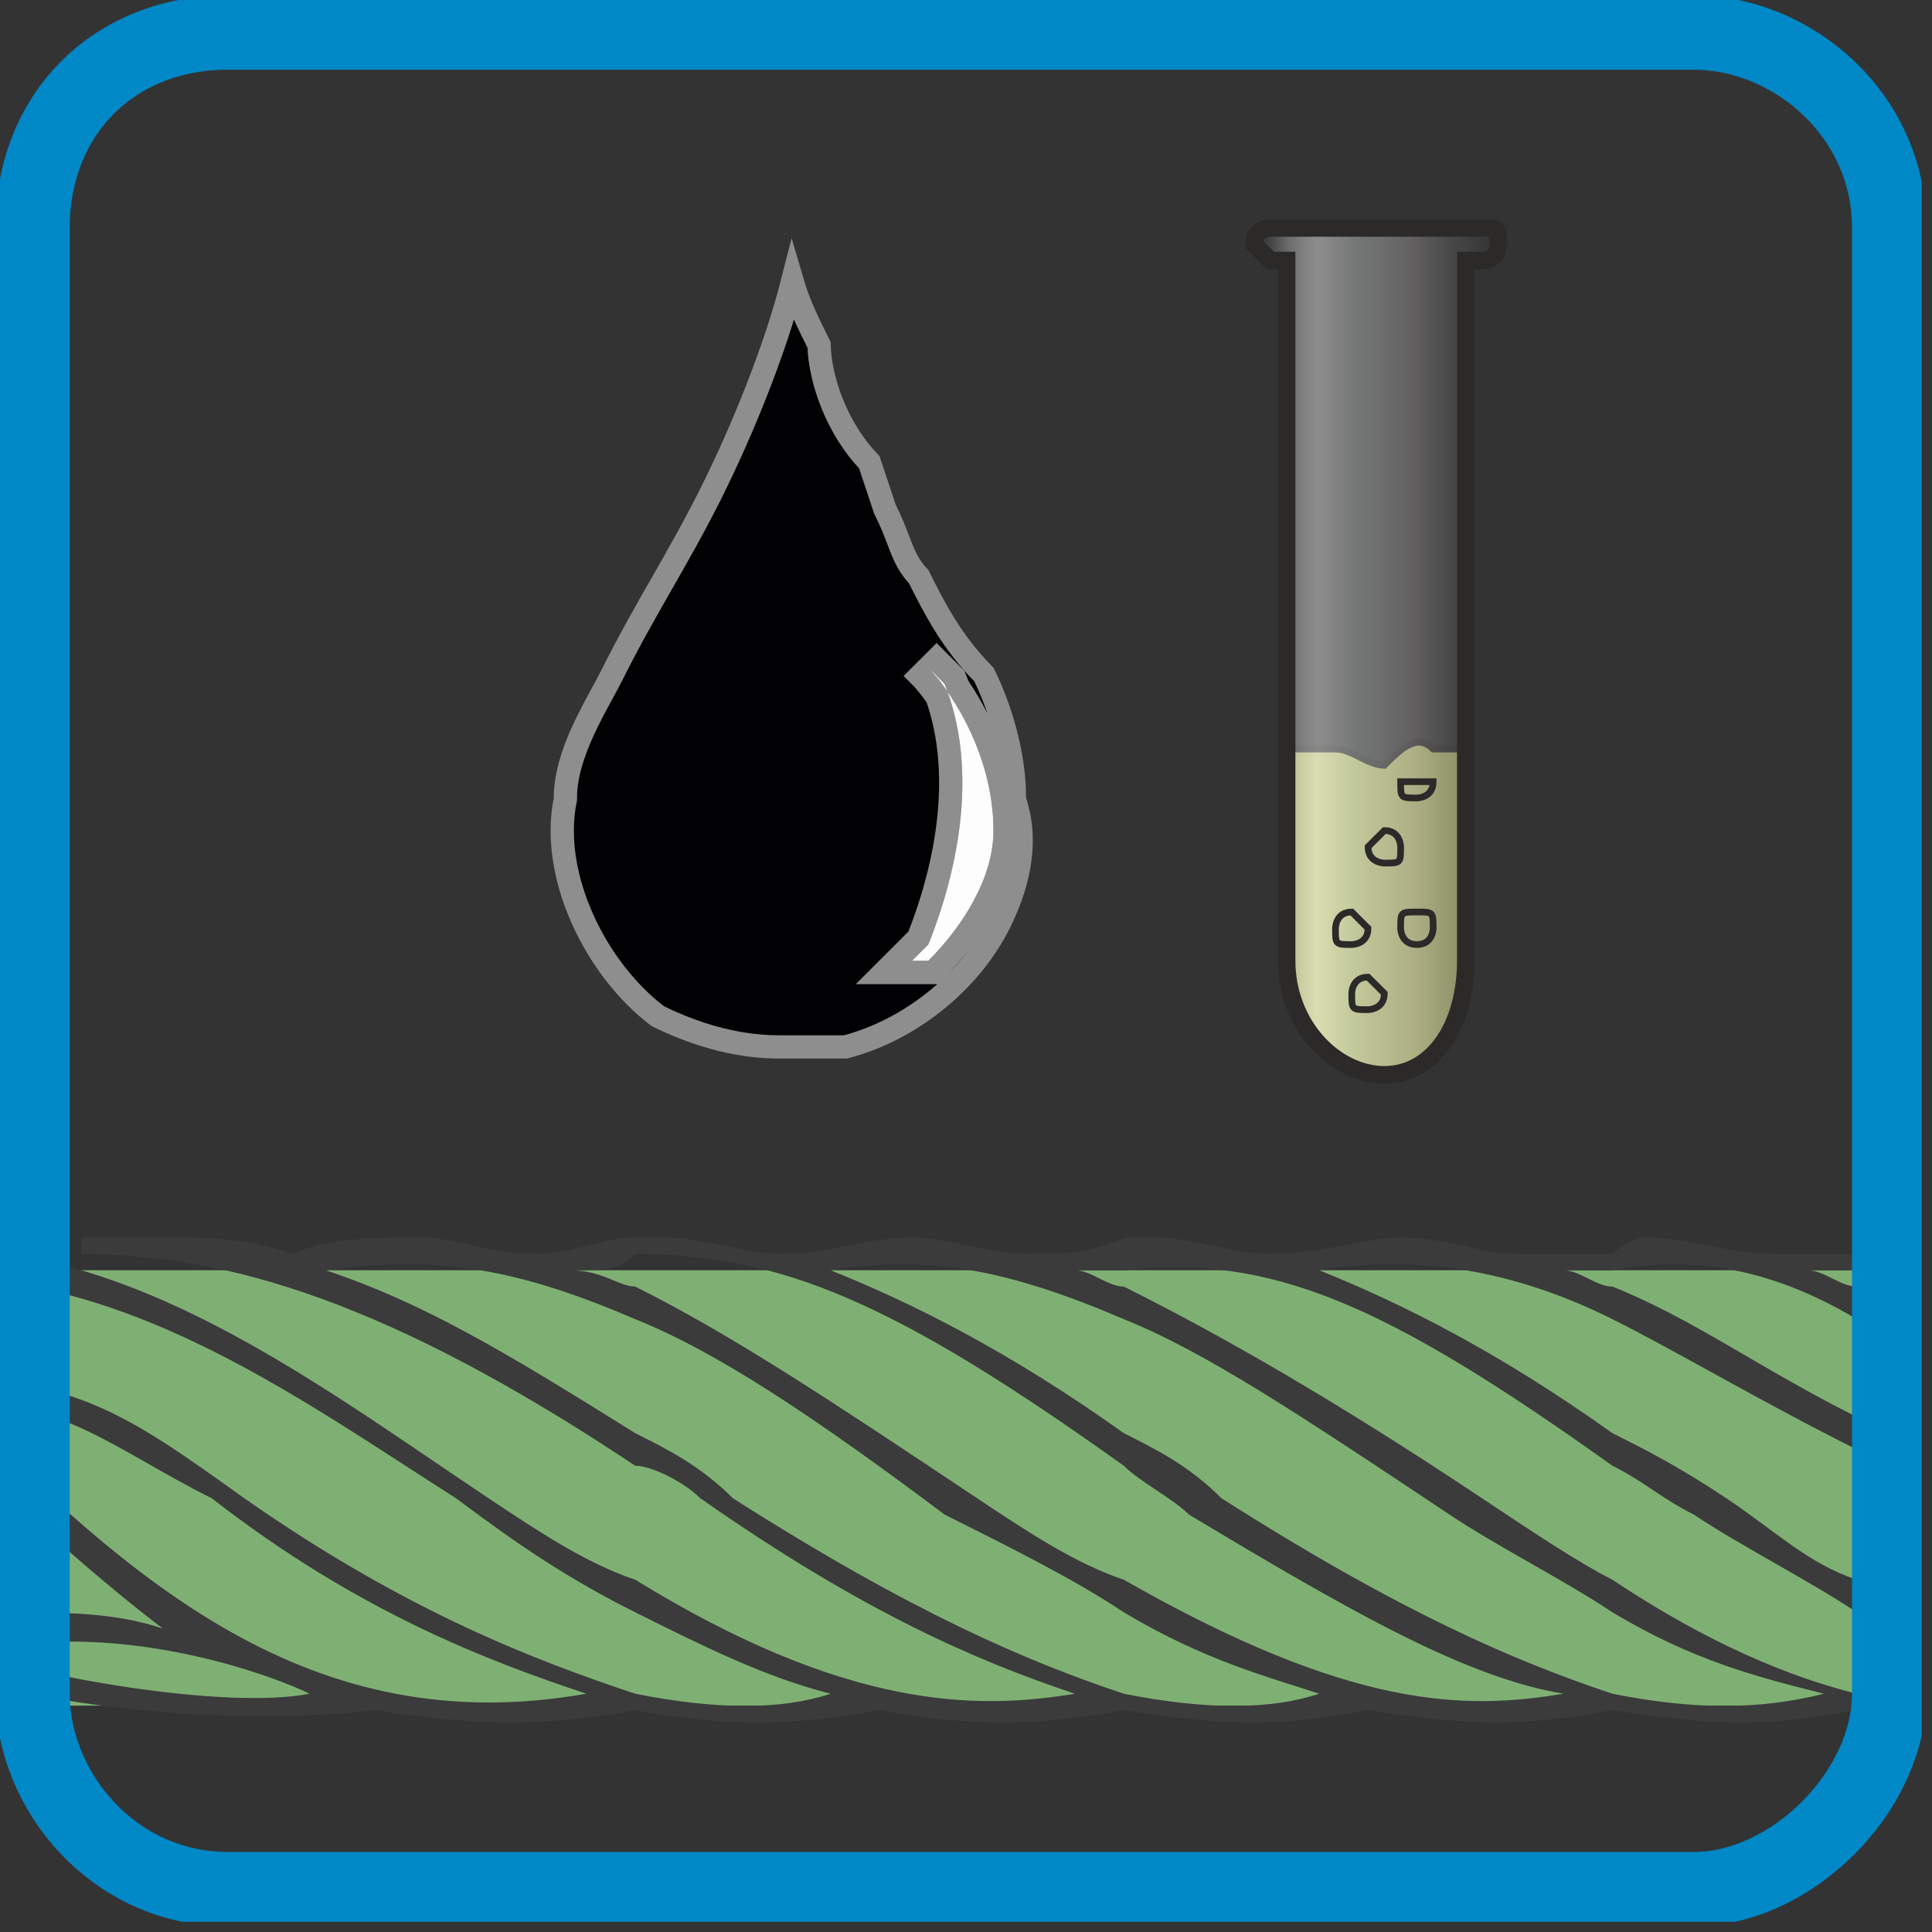
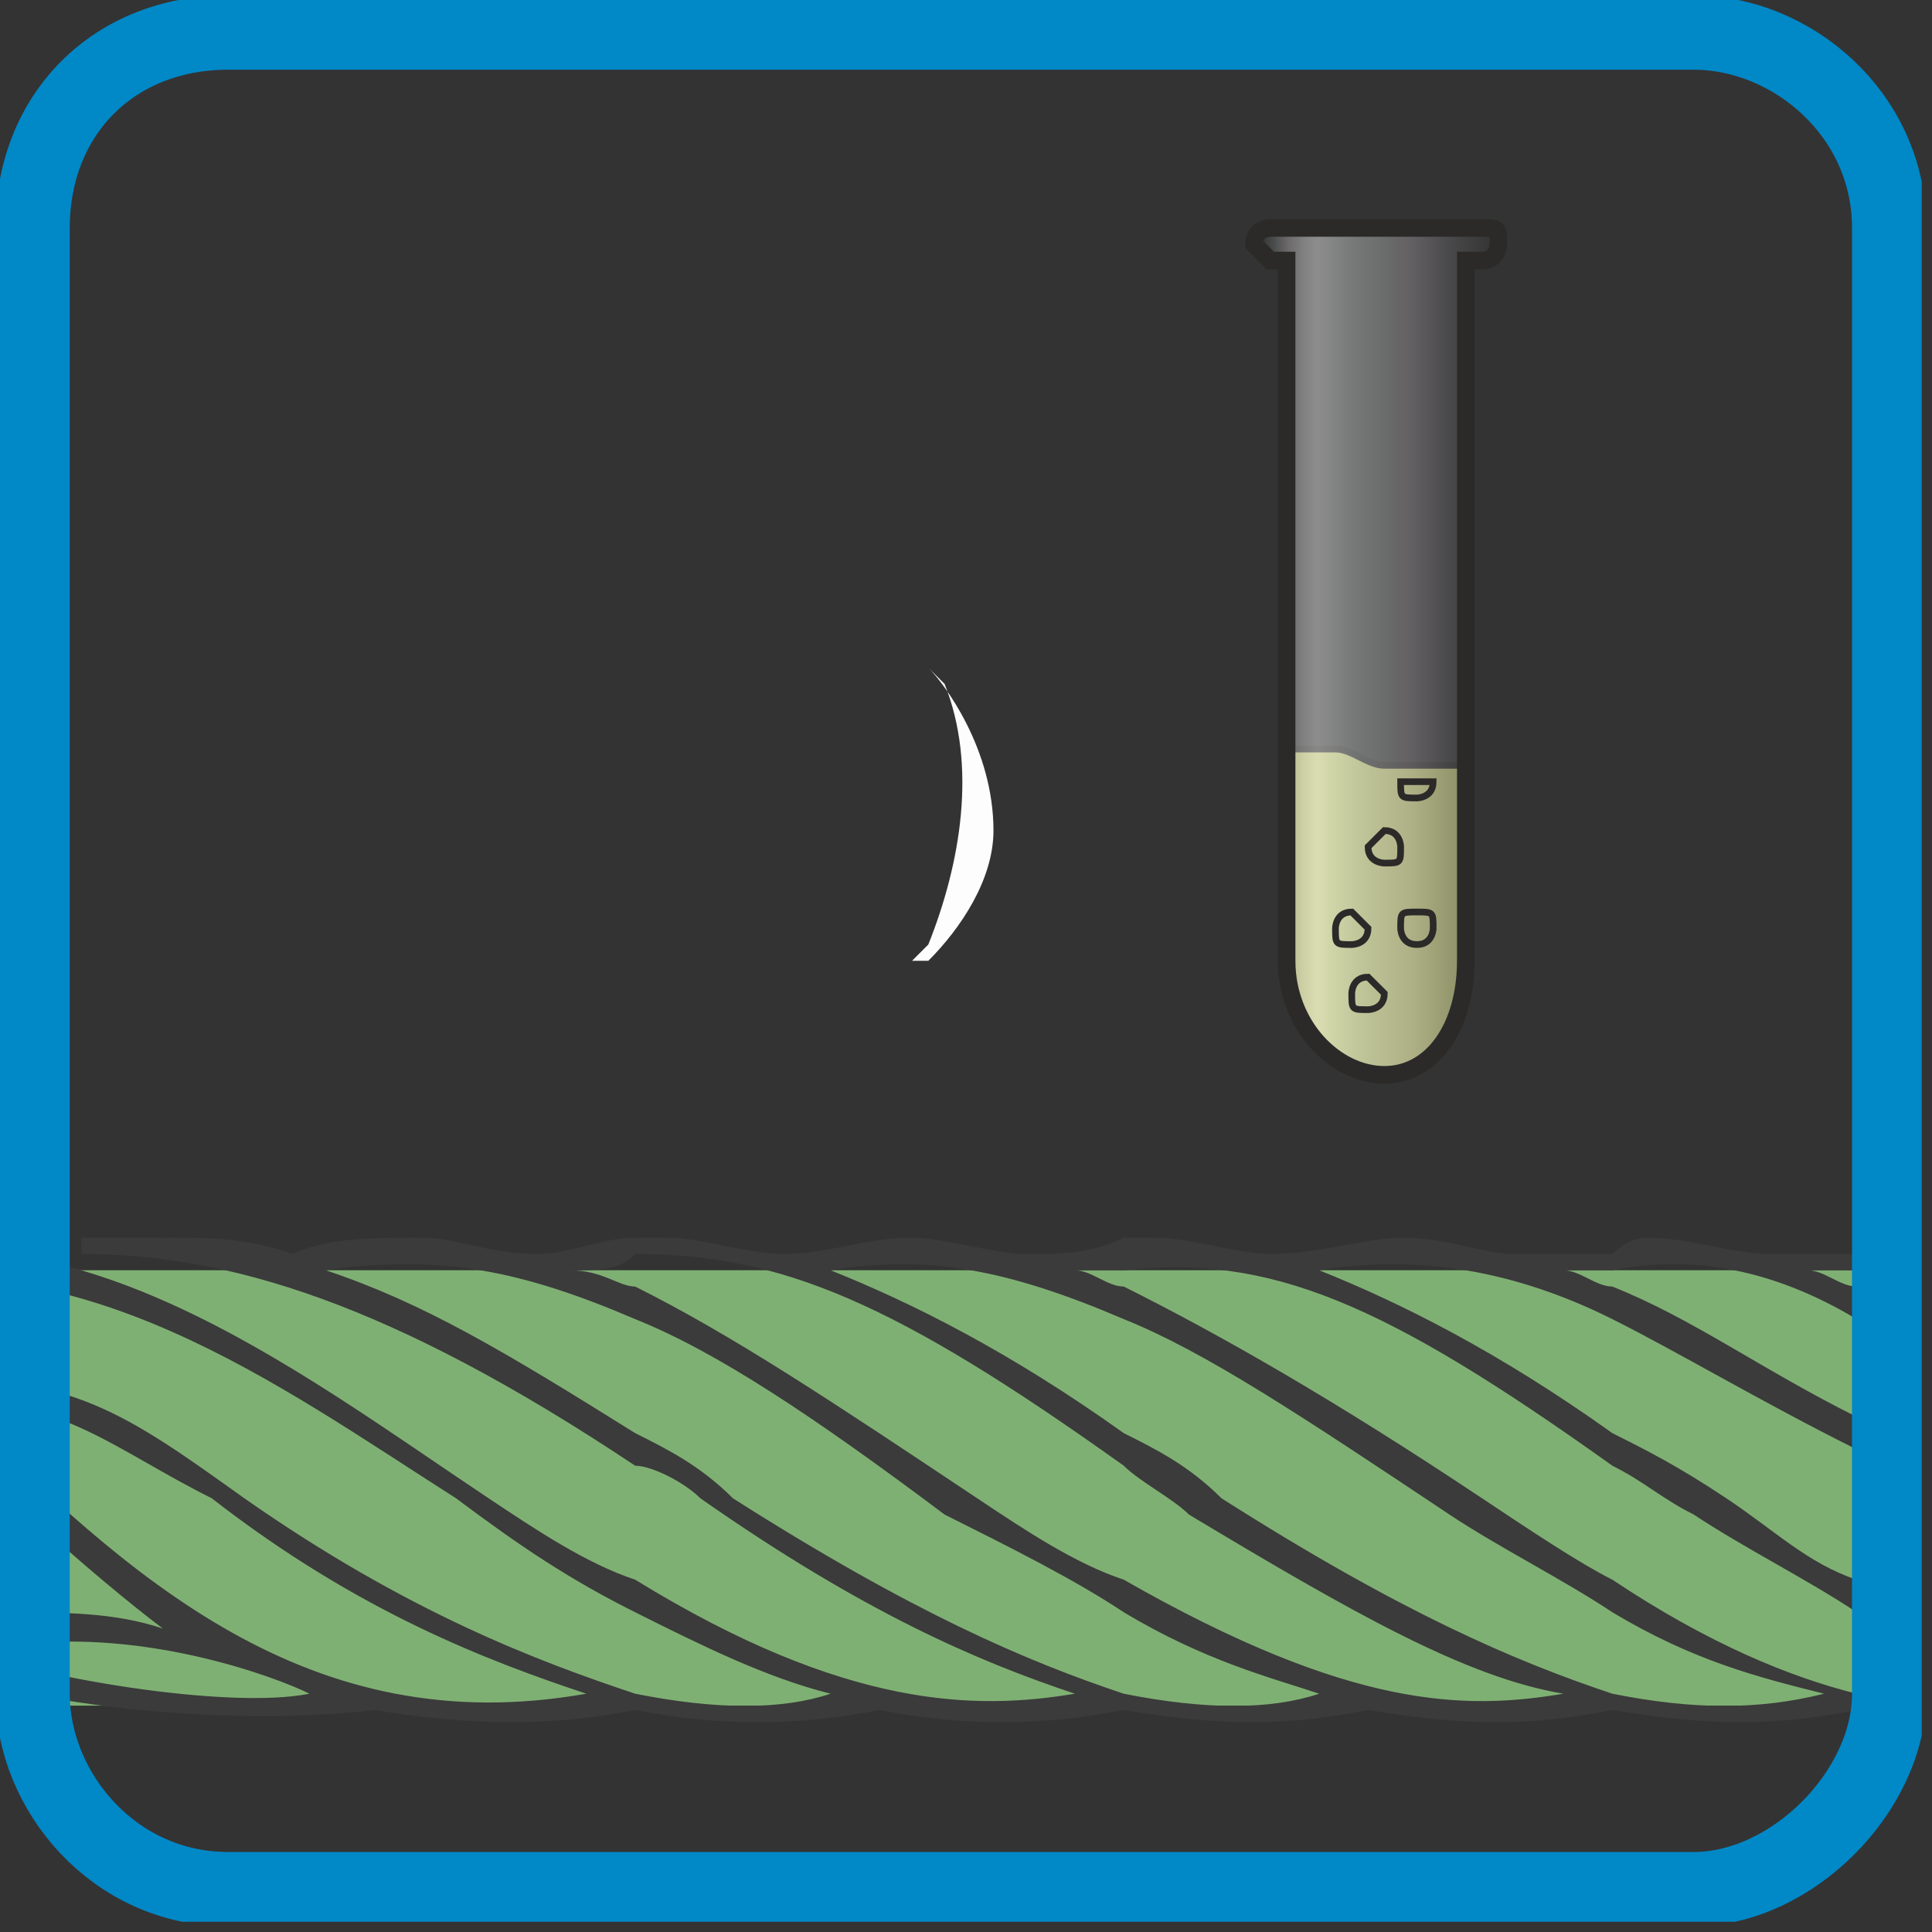
<svg xmlns="http://www.w3.org/2000/svg" width="83" height="83" viewBox="0 0 83 83" fill="none">
  <rect x="0" y="0" width="83" height="83" fill="#333333" stroke="none" />
  <g clip-path="url(#clip0_2112_12072)">
    <mask id="mask0_2112_12072" style="mask-type:luminance" maskUnits="userSpaceOnUse" x="1" y="1" width="81" height="81">
      <path d="M9.796 1.398H72.765C76.963 1.398 81.161 4.897 81.161 9.794V72.763C81.161 76.961 76.963 81.159 72.765 81.159H9.796C4.899 81.159 1.4 76.961 1.4 72.763V9.794C1.4 4.897 4.899 1.398 9.796 1.398Z" fill="white" />
    </mask>
    <g mask="url(#mask0_2112_12072)">
      <path d="M79.926 54.57H2.801V73.276H79.926V54.57Z" fill="#7FB073" />
      <path fill-rule="evenodd" clip-rule="evenodd" d="M79.762 54.572C79.063 54.572 78.363 54.572 77.663 54.572C78.363 54.572 79.063 55.271 79.762 55.271V56.671C76.264 54.572 72.766 53.872 69.268 54.572C68.568 54.572 67.868 54.572 67.169 54.572C67.868 54.572 68.568 55.271 69.268 55.271C72.766 56.671 75.564 58.77 79.762 60.869V62.268C75.564 60.169 72.066 58.07 69.268 56.671C65.07 54.572 60.872 53.872 56.674 54.572C60.172 55.971 64.37 58.07 69.268 61.568C70.667 62.268 72.066 62.968 74.165 64.367C76.264 65.766 77.663 67.165 79.762 67.865V69.264C77.663 67.865 74.865 66.466 72.766 65.067C71.367 64.367 70.667 63.667 69.268 62.968C59.472 55.971 54.575 53.872 48.278 54.572C47.578 54.572 46.879 54.572 46.179 54.572C46.879 54.572 47.578 55.271 48.278 55.271C52.476 57.37 57.373 60.169 63.67 64.367C65.769 65.766 67.868 67.165 69.268 67.865C73.466 70.664 76.964 72.063 79.762 72.763V73.462C76.264 74.162 73.466 74.162 69.268 73.462C65.769 74.162 62.971 74.162 58.773 73.462C55.275 74.162 52.476 74.162 48.278 73.462C44.78 74.162 41.281 74.162 37.783 73.462C34.285 74.162 30.787 74.162 27.288 73.462C23.79 74.162 20.292 74.162 16.094 73.462C10.497 74.162 1.401 73.462 -3.497 71.363C-4.896 71.363 -5.595 72.063 -5.595 72.063C-6.295 72.763 -6.995 72.763 -7.694 73.462C-9.793 74.862 -12.592 74.162 -13.991 73.462H-14.691V72.063L-13.991 72.763C-12.592 72.763 -9.793 73.462 -8.394 72.763C-6.995 72.063 -6.995 72.063 -6.295 71.363C-6.295 71.363 -5.595 70.664 -4.896 70.664C-6.295 69.964 -6.995 68.565 -8.394 67.865C-11.193 64.367 -10.493 62.968 -10.493 61.568C-9.793 61.568 -9.793 60.869 -9.793 60.869C-11.193 60.869 -11.892 60.869 -13.292 60.869C-13.292 61.568 -13.292 62.968 -14.691 63.667L-15.391 62.968C-13.991 62.268 -13.991 61.568 -13.991 60.869C-13.991 60.169 -13.991 60.169 -13.991 60.169C-14.691 60.169 -15.391 60.169 -15.391 59.469V58.77C-14.691 58.77 -14.691 58.77 -13.991 59.469C-13.991 58.07 -12.592 56.671 -9.793 55.271C-9.793 55.271 -9.793 55.271 -9.094 54.572C-10.493 53.872 -11.193 53.872 -12.592 53.872V53.172C-11.193 52.473 -9.793 52.473 -7.694 54.572C2.8 51.073 12.596 58.77 20.991 64.367C23.09 65.766 25.189 67.165 27.288 67.865C36.384 73.462 41.981 73.462 46.179 72.763C41.981 71.363 37.084 69.264 30.087 64.367C29.387 63.667 27.988 62.968 27.288 62.968C16.794 55.971 9.797 53.872 3.5 53.872V53.172C4.2 53.172 6.998 53.172 6.998 53.172C9.097 53.172 10.497 53.172 12.596 53.872C13.995 53.172 16.094 53.172 18.193 53.172C19.592 53.172 20.991 53.872 23.09 53.872C24.49 53.872 25.889 53.172 27.288 53.172C27.288 53.172 27.988 53.172 28.688 53.172C30.087 53.172 32.186 53.872 33.585 53.872C35.684 53.872 37.084 53.172 39.182 53.172C40.582 53.172 42.681 53.872 44.08 53.872C45.479 53.872 46.879 53.872 48.278 53.172C48.978 53.172 48.978 53.172 49.677 53.172C51.077 53.172 53.175 53.872 54.575 53.872C56.674 53.872 58.773 53.172 60.172 53.172C62.271 53.172 63.67 53.872 65.07 53.872C67.169 53.872 68.568 53.872 69.268 53.872C69.967 53.172 70.667 53.172 70.667 53.172C72.766 53.172 74.165 53.872 76.264 53.872C76.964 53.872 78.363 53.872 79.762 53.872V54.572ZM13.295 72.763C11.896 72.063 6.299 69.964 0.701 70.664C-0.698 70.664 -1.398 70.664 -2.097 70.664C1.401 72.063 9.797 73.462 13.295 72.763ZM-3.497 69.964C-2.797 69.964 -1.398 69.264 0.002 69.264C2.8 69.264 4.899 69.264 6.998 69.964C4.2 67.865 -1.398 62.968 -3.497 60.169H-4.196C-6.295 60.869 -7.694 60.869 -9.094 60.869V61.568C-9.793 62.968 -10.493 64.367 -7.694 67.165C-6.295 68.565 -4.896 69.264 -3.497 69.964ZM-9.793 60.169C-9.793 59.469 -9.793 59.469 -10.493 58.77L-9.793 58.07C-9.094 58.77 -9.094 59.469 -9.094 60.169C-7.694 60.169 -6.295 59.469 -4.196 59.469C-4.896 59.469 -4.896 58.77 -5.595 58.77C-6.295 57.37 -7.694 56.671 -8.394 55.971C-8.394 55.971 -9.094 55.971 -9.793 55.971C-11.892 57.37 -12.592 58.77 -12.592 59.469C-11.892 59.469 -11.193 60.169 -9.793 60.169ZM-6.995 55.271C-6.295 55.971 -5.595 56.671 -4.196 58.07C-4.196 58.07 -3.497 58.77 -3.497 59.469C2.8 58.77 5.599 60.869 10.497 64.367C17.493 69.264 23.09 71.363 27.288 72.763C30.787 73.462 33.585 73.462 35.684 72.763C32.886 72.063 30.087 70.664 27.288 69.264C24.49 67.865 22.391 66.466 19.592 64.367C11.896 59.469 3.5 53.172 -6.995 55.271ZM13.995 72.763C13.995 72.763 13.995 72.763 14.694 72.763H13.995ZM25.189 72.763C20.991 71.363 15.394 69.264 9.097 64.367C4.899 62.268 2.8 60.169 -2.097 60.169C5.599 67.865 13.295 74.862 25.189 72.763ZM35.684 54.572C39.182 55.971 43.38 58.07 48.278 61.568C49.677 62.268 51.077 62.968 52.476 64.367C60.172 69.264 65.07 71.363 69.268 72.763C72.766 73.462 75.564 73.462 78.363 72.763C75.564 72.063 72.766 71.363 69.268 69.264C67.169 67.865 64.37 66.466 62.271 65.067C55.974 60.869 51.776 58.07 48.278 56.671C43.38 54.572 39.882 53.872 35.684 54.572ZM27.288 53.872C26.589 54.572 25.889 54.572 24.49 54.572C25.889 54.572 26.589 55.271 27.288 55.271C31.486 57.37 35.684 60.169 41.981 64.367C44.08 65.766 46.179 67.165 48.278 67.865C58.073 73.462 62.971 73.462 67.169 72.763C62.971 72.063 58.073 69.264 51.077 65.067C50.377 64.367 48.978 63.667 48.278 62.968C38.483 55.971 33.585 53.872 27.288 53.872ZM13.995 54.572C18.193 55.971 21.691 58.07 27.288 61.568C28.688 62.268 30.087 62.968 31.486 64.367C39.182 69.264 44.08 71.363 48.278 72.763C51.776 73.462 54.575 73.462 56.674 72.763C54.575 72.063 51.776 71.363 48.278 69.264C46.179 67.865 43.38 66.466 40.582 65.067C34.984 60.869 30.787 58.07 27.288 56.671C22.391 54.572 18.892 53.872 13.995 54.572Z" fill="#3B3B3B" />
-       <path fill-rule="evenodd" clip-rule="evenodd" d="M62.97 41.276C62.97 44.075 61.57 46.173 59.471 46.173C57.372 46.173 55.273 44.075 55.273 41.276V32.18C55.973 32.18 56.673 32.18 57.372 32.18C58.072 32.18 58.772 32.88 59.471 32.88C60.171 32.18 60.871 31.481 61.57 32.18H62.97C62.97 33.58 62.97 38.477 62.97 41.276Z" fill="#BBC274" stroke="#2B2A29" stroke-width="0.287" />
+       <path fill-rule="evenodd" clip-rule="evenodd" d="M62.97 41.276C62.97 44.075 61.57 46.173 59.471 46.173C57.372 46.173 55.273 44.075 55.273 41.276V32.18C55.973 32.18 56.673 32.18 57.372 32.18C58.072 32.18 58.772 32.88 59.471 32.88H62.97C62.97 33.58 62.97 38.477 62.97 41.276Z" fill="#BBC274" stroke="#2B2A29" stroke-width="0.287" />
      <path fill-rule="evenodd" clip-rule="evenodd" d="M62.971 11.192V41.277C62.971 44.076 61.571 46.175 59.472 46.175C57.373 46.175 55.274 44.076 55.274 41.277V11.192H54.575L53.875 10.493C53.875 9.793 54.575 9.793 54.575 9.793H55.274H62.971H63.67C64.37 9.793 64.37 9.793 64.37 10.493C64.37 10.493 64.37 11.192 63.67 11.192H62.971Z" fill="url(#paint0_linear_2112_12072)" fill-opacity="0.439" />
      <path fill-rule="evenodd" clip-rule="evenodd" d="M62.971 11.192V41.277C62.971 44.076 61.571 46.175 59.472 46.175C57.373 46.175 55.274 44.076 55.274 41.277V11.192H54.575L53.875 10.493C53.875 9.793 54.575 9.793 54.575 9.793H55.274H62.971H63.67C64.37 9.793 64.37 9.793 64.37 10.493C64.37 10.493 64.37 11.192 63.67 11.192H62.971Z" stroke="#2B2A29" stroke-width="0.755" />
      <path fill-rule="evenodd" clip-rule="evenodd" d="M60.871 33.582H61.571C61.571 34.282 60.871 34.282 60.871 34.282C60.172 34.282 60.172 34.282 60.172 33.582C60.172 33.582 60.172 33.582 60.871 33.582Z" stroke="#2B2A29" stroke-width="0.287" />
      <path fill-rule="evenodd" clip-rule="evenodd" d="M59.473 35.68C60.173 35.68 60.173 36.379 60.173 36.379C60.173 37.079 60.173 37.079 59.473 37.079C59.473 37.079 58.773 37.079 58.773 36.379L59.473 35.68Z" stroke="#2B2A29" stroke-width="0.287" />
      <path fill-rule="evenodd" clip-rule="evenodd" d="M60.871 39.18C61.571 39.18 61.571 39.18 61.571 39.879C61.571 39.879 61.571 40.579 60.871 40.579C60.172 40.579 60.172 39.879 60.172 39.879C60.172 39.18 60.172 39.18 60.871 39.18Z" stroke="#2B2A29" stroke-width="0.287" />
      <path fill-rule="evenodd" clip-rule="evenodd" d="M58.772 41.977L59.472 42.676C59.472 43.376 58.772 43.376 58.772 43.376C58.072 43.376 58.072 43.376 58.072 42.676C58.072 42.676 58.072 41.977 58.772 41.977Z" stroke="#2B2A29" stroke-width="0.287" />
      <path fill-rule="evenodd" clip-rule="evenodd" d="M58.073 39.18L58.772 39.879C58.772 40.579 58.073 40.579 58.073 40.579C57.373 40.579 57.373 40.579 57.373 39.879C57.373 39.879 57.373 39.18 58.073 39.18Z" stroke="#2B2A29" stroke-width="0.287" />
-       <path d="M39.882 41.778H40.089L40.236 41.631C41.667 40.2 43.181 37.979 43.181 35.681C43.181 33.833 42.627 32.181 41.991 30.909C41.718 30.364 41.428 29.883 41.154 29.481C41.12 29.386 41.083 29.292 41.046 29.198L41.008 29.103L40.935 29.03L40.236 28.331L39.882 28.684L39.528 29.038C39.692 29.201 39.956 29.511 40.257 29.941C41.388 33.163 40.758 37 39.455 40.298L38.829 40.924L37.975 41.778H39.182H39.882ZM43.58 34.281V34.362L43.605 34.439C44.242 36.348 43.613 38.295 42.933 39.655C41.612 42.297 38.966 44.295 36.321 44.976H36.318H36.314H36.31H36.306H36.302H36.298H36.294H36.289H36.285H36.281H36.277H36.273H36.269H36.265H36.261H36.257H36.253H36.249H36.245H36.24H36.236H36.232H36.228H36.224H36.22H36.216H36.212H36.208H36.204H36.2H36.196H36.191H36.188H36.183H36.179H36.175H36.171H36.167H36.163H36.159H36.155H36.151H36.147H36.143H36.139H36.135H36.131H36.127H36.123H36.119H36.115H36.111H36.107H36.102H36.099H36.094H36.09H36.086H36.082H36.078H36.074H36.07H36.066H36.062H36.058H36.054H36.05H36.046H36.042H36.038H36.034H36.031H36.026H36.023H36.019H36.015H36.011H36.007H36.003H35.999H35.995H35.991H35.987H35.983H35.979H35.975H35.971H35.967H35.963H35.959H35.955H35.951H35.947H35.944H35.94H35.936H35.932H35.928H35.924H35.92H35.916H35.912H35.908H35.905H35.901H35.897H35.893H35.889H35.885H35.881H35.878H35.874H35.87H35.866H35.862H35.858H35.855H35.851H35.847H35.843H35.839H35.836H35.832H35.828H35.824H35.82H35.816H35.813H35.809H35.805H35.801H35.798H35.794H35.79H35.786H35.783H35.779H35.775H35.771H35.768H35.764H35.76H35.757H35.753H35.749H35.745H35.742H35.738H35.734H35.731H35.727H35.723H35.72H35.716H35.712H35.709H35.705H35.702H35.698H35.694H35.691H35.687H35.683H35.68H35.676H35.673H35.669H35.665H35.662H35.658H35.655H35.651H35.648H35.644H35.641H35.637H35.633H35.63H35.626H35.623H35.619H35.616H35.612H35.609H35.605H35.602H35.599H35.595H35.592H35.588H35.585H35.581H35.578H35.575H35.571H35.568H35.564H35.561H35.557H35.554H35.551H35.547H35.544H35.541H35.537H35.534H35.531H35.527H35.524H35.521H35.517H35.514H35.511H35.508H35.504H35.501H35.498H35.494H35.491H35.488H35.485H35.481H35.478H35.475H35.472H35.469H35.465H35.462H35.459H35.456H35.453H35.45H35.447H35.443H35.44H35.437H35.434H35.431H35.428H35.425H35.422H35.419H35.416H35.413H35.409H35.406H35.403H35.4H35.397H35.394H35.391H35.388H35.385H35.382H35.379H35.377H35.373H35.371H35.368H35.365H35.362H35.359H35.356H35.353H35.35H35.347H35.344H35.342H35.339H35.336H35.333H35.33H35.328H35.325H35.322H35.319H35.316H35.314H35.311H35.308H35.305H35.303H35.3H35.297H35.295H35.292H35.289H35.286H35.284H35.281H35.279H35.276H35.273H35.271H35.268H35.266H35.263H35.26H35.258H35.255H35.253H35.25H35.248H35.245H35.243H35.24H35.238H35.235H35.233H35.23H35.228H35.225H35.223H35.221H35.218H35.216H35.213H35.211H35.209H35.206H35.204H35.202H35.199H35.197H35.195H35.192H35.19H35.188H35.186H35.183H35.181H35.179H35.177H35.175H35.172H35.17H35.168H35.166H35.164H35.162H35.159H35.157H35.155H35.153H35.151H35.149H35.147H35.145H35.143H35.141H35.139H35.137H35.135H35.133H35.131H35.129H35.127H35.125H35.123H35.121H35.119H35.117H35.116H35.114H35.112H35.11H35.108H35.106H35.105H35.103H35.101H35.099H35.098H35.096H35.094H35.092H35.091H35.089H35.087H35.086H35.084H35.082H35.081H35.079H35.078H35.076H35.074H35.073H35.071H35.07H35.068H35.067H35.065H35.064H35.062H35.061H35.059H35.058H35.056H35.055H35.054H35.052H35.051H35.049H35.048H35.047H35.045H35.044H35.043H35.041H35.04H35.039H35.038H35.037H35.035H35.034H35.033H35.032H35.031H35.029H35.028H35.027H35.026H35.025H35.024H35.023H35.022H35.021H35.02H35.019H35.018H35.017H35.016H35.015H35.014H35.013H35.012H35.011H35.01H35.009H35.009H35.008H35.007H35.006H35.005H35.005H35.004H35.003H35.002H35.002H35.001H35H34.999H34.999H34.998H34.998H34.997H34.996H34.996H34.995H34.995H34.994H34.993H34.993H34.992H34.992H34.991H34.991H34.99H34.99H34.99H34.989H34.989H34.989H34.988H34.988H34.987H34.987H34.987H34.987H34.986H34.986H34.986H34.986H34.986H34.985H34.985H34.985H34.985H34.985H34.985H34.985H34.984H34.984H34.984H33.585H33.579C32.915 44.976 30.925 44.976 28.252 43.65C26.942 42.656 25.782 41.164 25.033 39.498C24.276 37.817 23.956 36 24.28 34.379L24.29 34.331V34.281C24.29 33.337 24.606 32.364 25.032 31.427C25.303 30.832 25.591 30.302 25.861 29.805C26.029 29.496 26.19 29.2 26.336 28.908C27.029 27.523 27.722 26.309 28.422 25.084L28.424 25.08C29.123 23.858 29.828 22.623 30.534 21.212C31.925 18.43 33.321 14.954 34.041 12.131C34.312 13.06 34.761 13.962 35.186 14.812C35.223 16.301 35.941 18.399 37.345 19.856L38.008 21.846L38.02 21.879L38.035 21.911C38.291 22.421 38.444 22.824 38.584 23.189C38.629 23.308 38.673 23.422 38.718 23.535C38.895 23.976 39.09 24.38 39.47 24.779C40.15 26.139 40.869 27.56 42.269 28.979C42.933 30.331 43.58 32.317 43.58 34.281Z" fill="#010103" stroke="#8E8E8E" />
      <path fill-rule="evenodd" clip-rule="evenodd" d="M39.182 41.277H39.881C41.281 39.878 42.68 37.779 42.68 35.68C42.68 32.182 40.581 29.383 39.881 28.684L40.581 29.383C41.98 32.882 41.281 37.079 39.881 40.578L39.182 41.277Z" fill="#FDFDFD" />
    </g>
    <path fill-rule="evenodd" clip-rule="evenodd" d="M9.796 1.398H72.765C76.963 1.398 81.161 4.897 81.161 9.794V72.763C81.161 76.961 76.963 81.159 72.765 81.159H9.796C4.899 81.159 1.4 76.961 1.4 72.763V9.794C1.4 4.897 4.899 1.398 9.796 1.398Z" stroke="#0088C7" stroke-width="3.194" />
  </g>
  <defs>
    <linearGradient id="paint0_linear_2112_12072" x1="54.066" y1="28.094" x2="64.587" y2="28.094" gradientUnits="userSpaceOnUse">
      <stop stop-color="#2B2A29" />
      <stop offset="0.059" stop-color="#626767" />
      <stop offset="0.122" stop-color="#B5B1B4" />
      <stop offset="0.188" stop-color="#E5E5E5" />
      <stop offset="0.239" stop-color="white" />
      <stop offset="0.4" stop-color="#C8CECB" />
      <stop offset="0.62" stop-color="#9F9A9E" />
      <stop offset="0.78" stop-color="#666467" />
      <stop offset="1" stop-color="#2B2A29" />
    </linearGradient>
    <clipPath id="clip0_2112_12072">
      <rect width="82.56" height="82.559" fill="white" />
    </clipPath>
  </defs>
</svg>